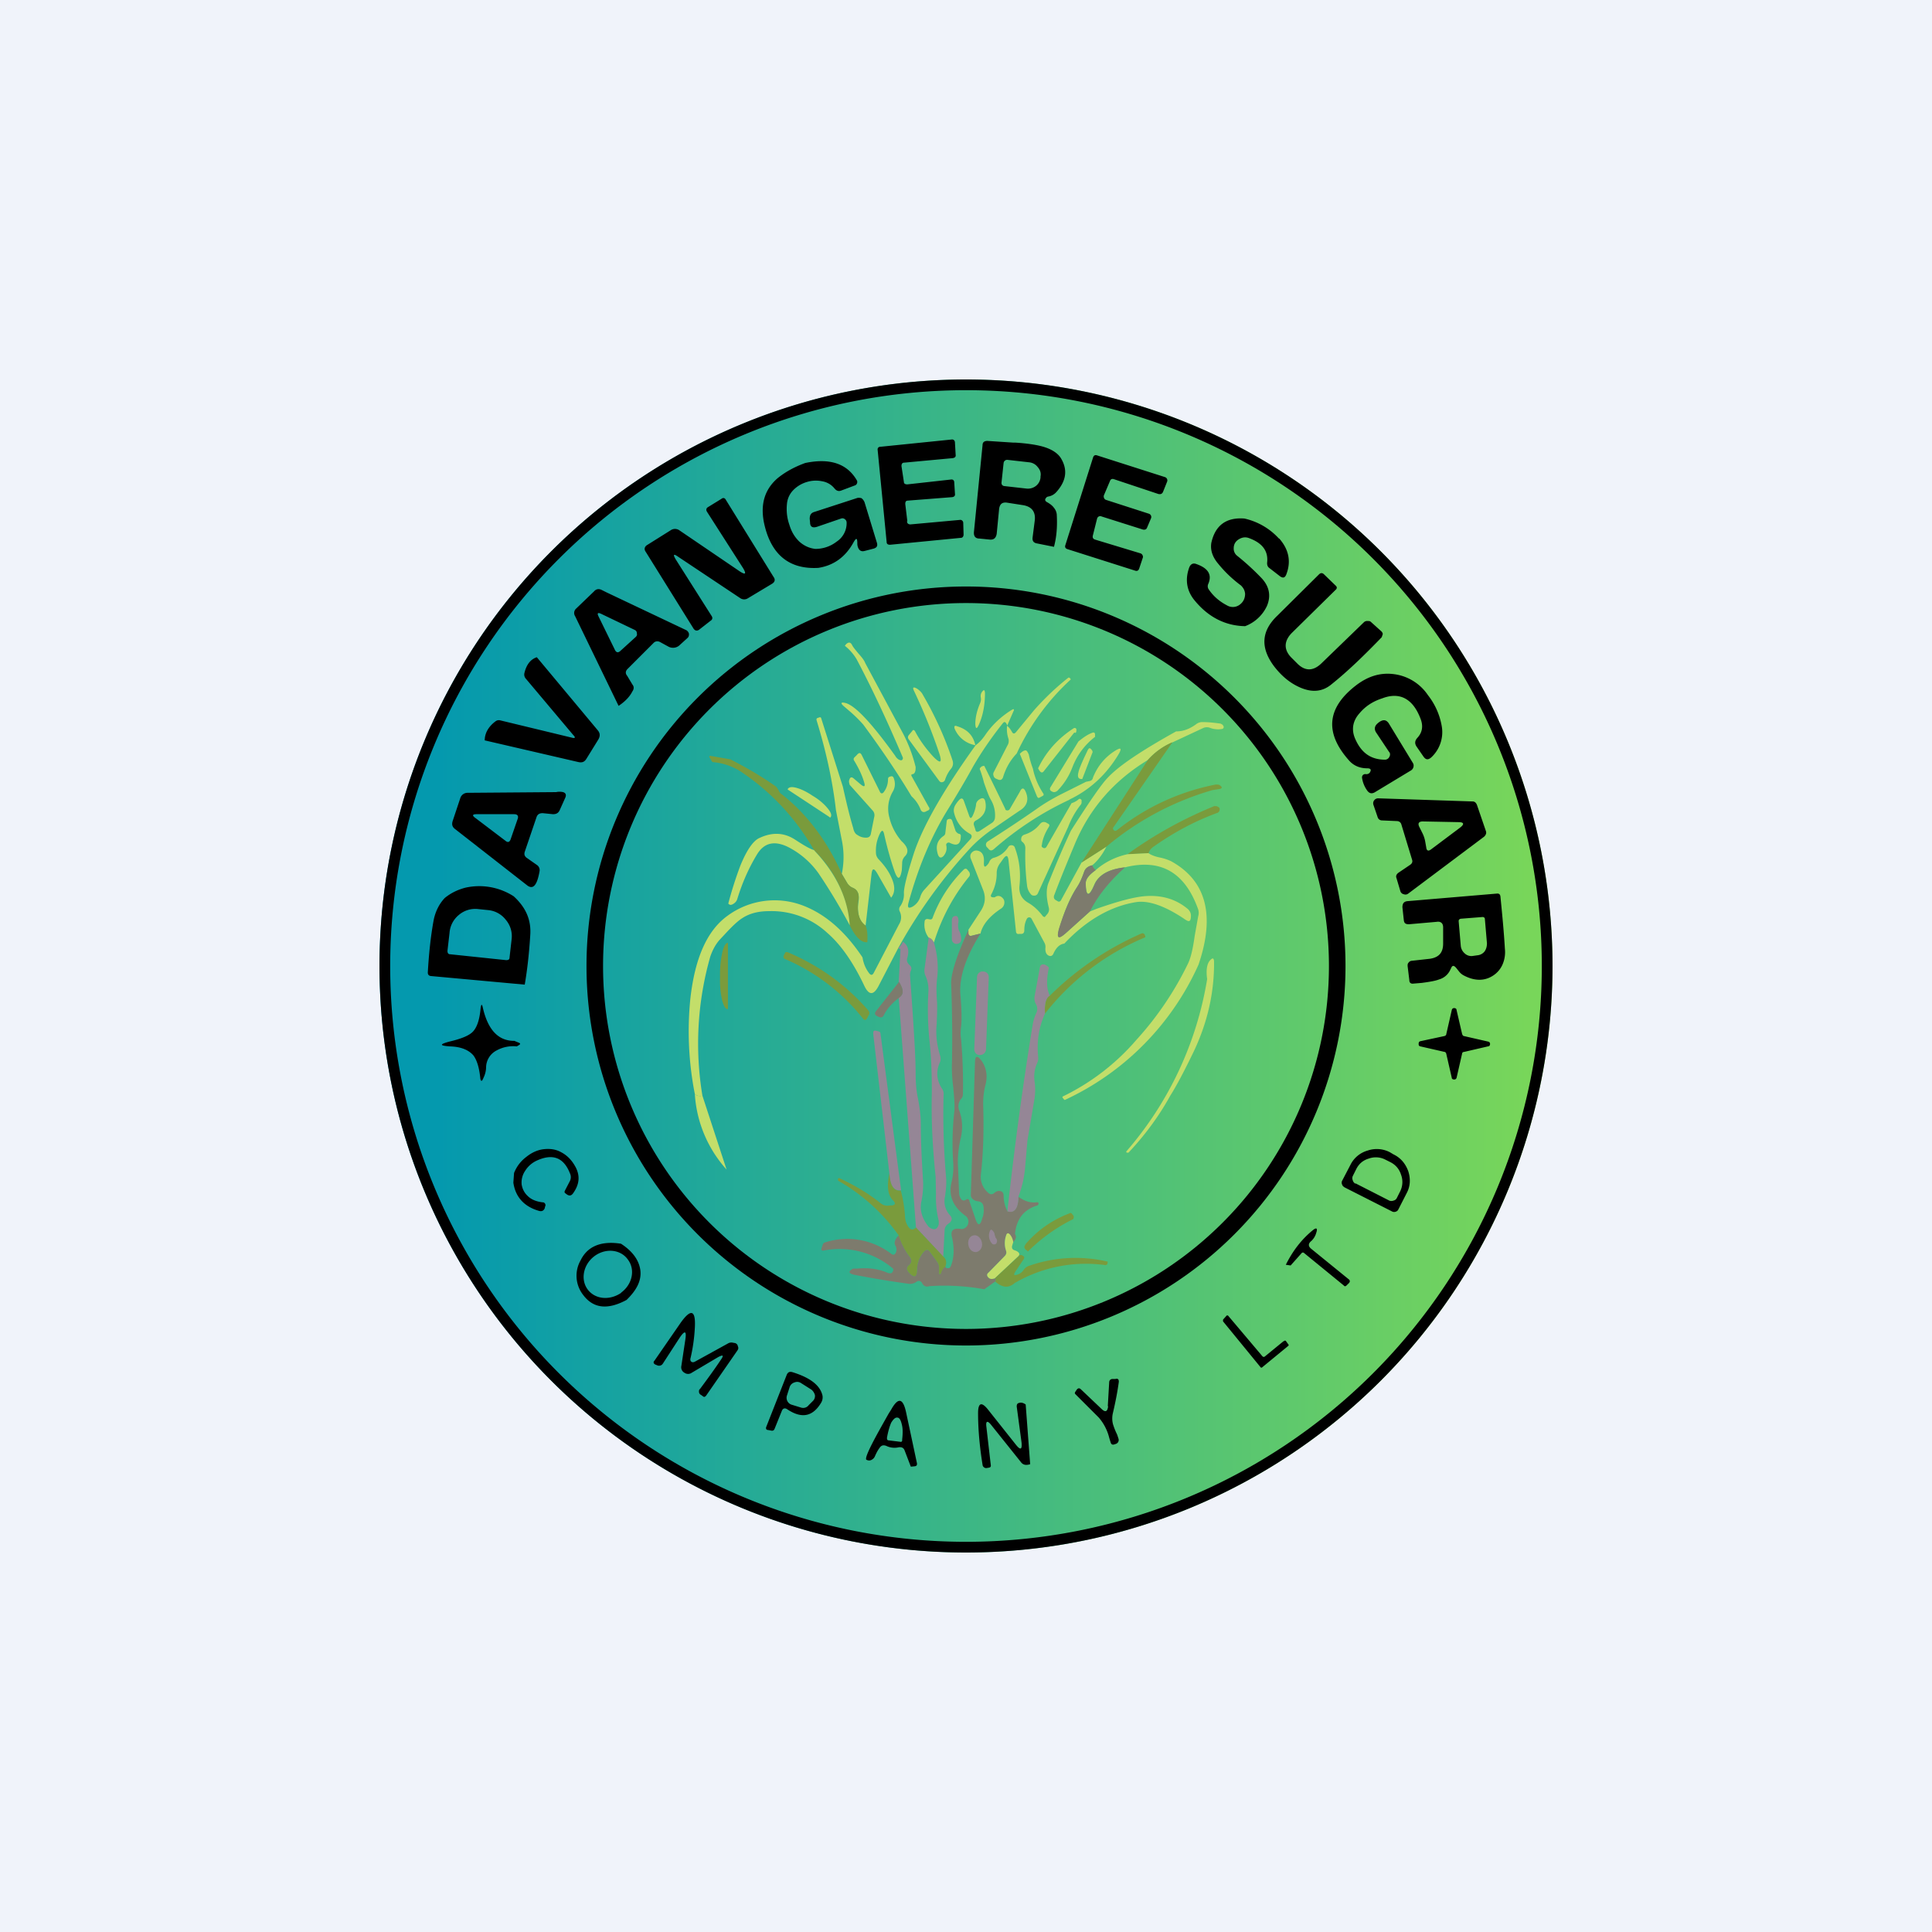
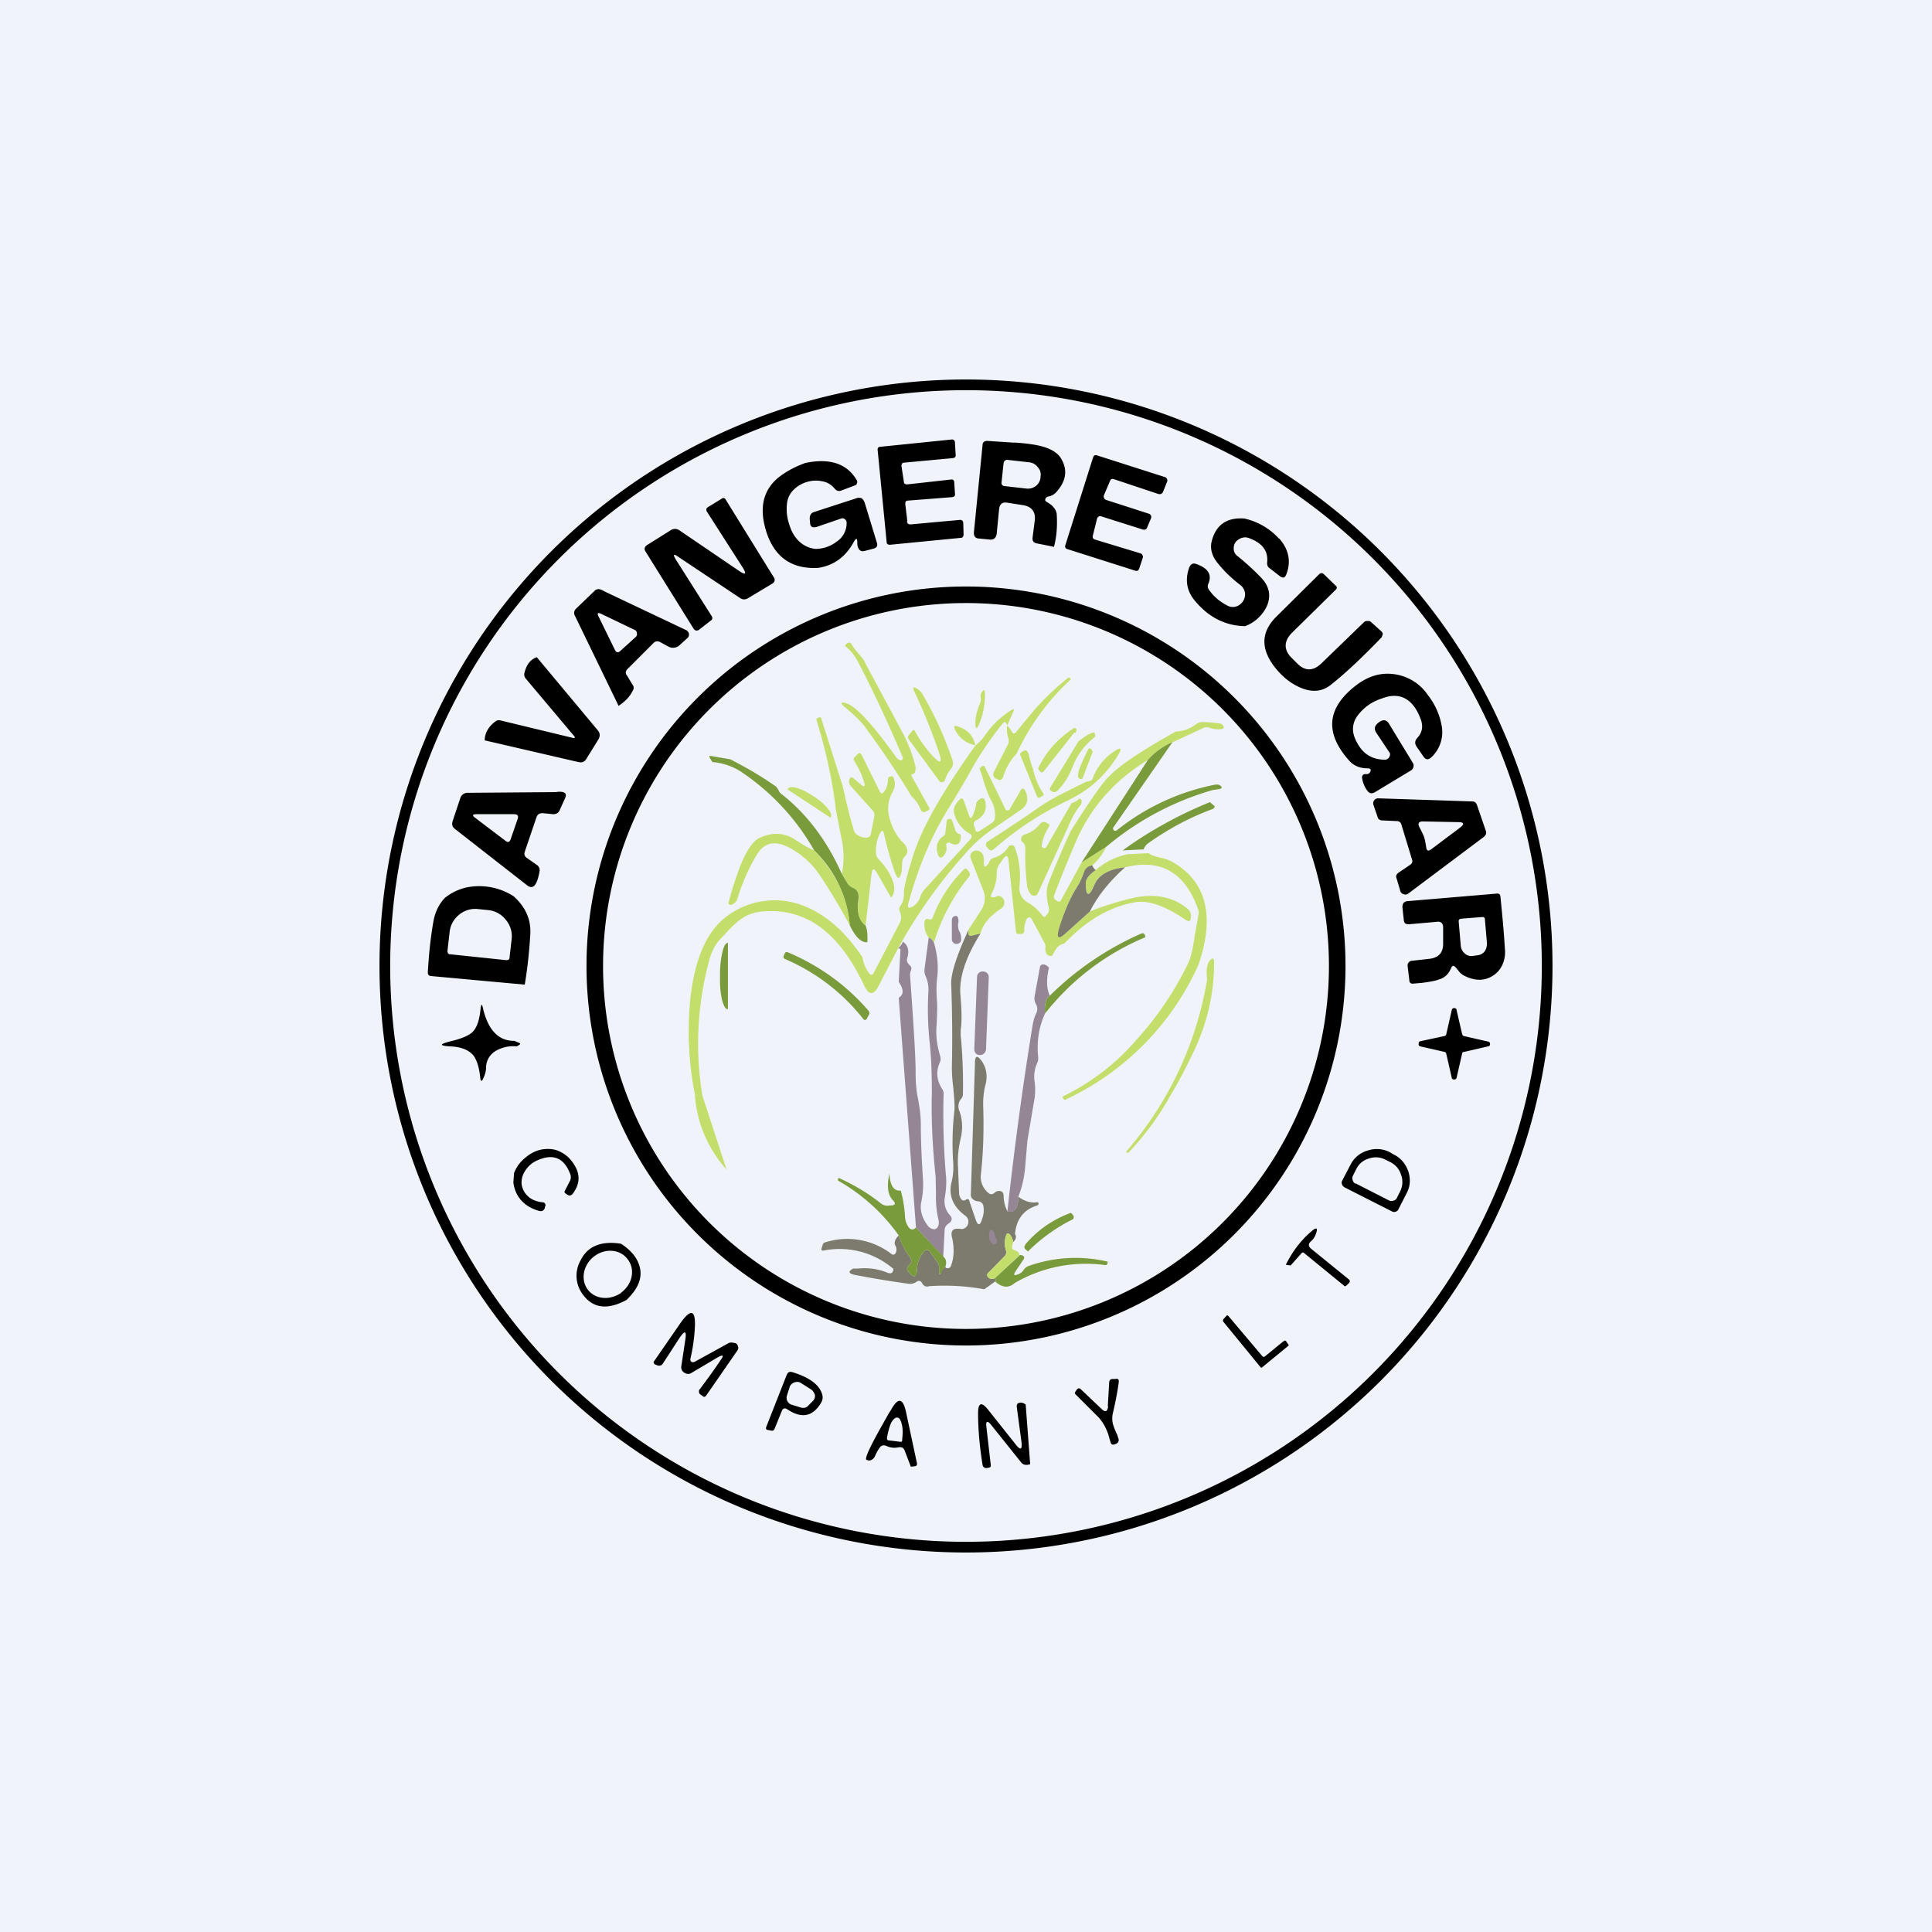
<svg xmlns="http://www.w3.org/2000/svg" width="56" height="56" viewBox="0 0 56 56">
  <path fill="#F0F3FA" d="M0 0h56v56H0z" />
-   <circle cx="28" cy="28" r="17" fill="url(#a)" />
  <path fill-rule="evenodd" d="M28 45a17 17 0 1 0 0-34 17 17 0 0 0 0 34Zm0-.31a16.69 16.69 0 1 0 0-33.38 16.69 16.69 0 0 0 0 33.38Z" />
  <path fill-rule="evenodd" d="M28 39a11 11 0 1 0 0-22 11 11 0 0 0 0 22Zm0-.48a10.52 10.52 0 1 0 0-21.04 10.52 10.52 0 0 0 0 21.04Z" />
  <path d="M26.42 23.08c-.42-.7-.89-1.39-1.4-2.08-.09-.1-.22-.24-.41-.4l-.14-.12c-.12-.1-.1-.14.05-.1.29.09.76.6 1.43 1.53.02.04.05.07.09.1.07.04.11.04.13-.02v-.03c-.46-1.08-.9-2.02-1.34-2.85a1.42 1.42 0 0 0-.34-.39.23.23 0 0 1 .06-.07c.06-.04.1-.03.14.03.03.07.1.15.19.26.1.11.17.2.2.28l1.1 2.05c.15.29.27.6.36.96 0 .06 0 .12-.03.17a.08.08 0 0 1-.06.04c-.03 0-.04.02-.03.05l.5.9c.04.05.02.09-.04.11l-.06.03c-.06.02-.1 0-.13-.05a1.01 1.01 0 0 0-.27-.4ZM29.47 21.84c-.19.2-.32.43-.4.7-.03.06-.07.08-.13.06l-.07-.03a.12.12 0 0 1-.07-.08.13.13 0 0 1 0-.1l.4-.78a.25.25 0 0 0 .03-.2.88.88 0 0 1-.04-.37c.06.04.1.1.14.17.03.06.07.07.12.01l.52-.63a7.64 7.64 0 0 1 1-.95c.02 0 .04 0 .05.03.02.01.02.03 0 .04a6.76 6.76 0 0 0-1.55 2.13ZM27.04 21.92c.22.23.28.2.18-.1a16.5 16.5 0 0 0-.72-1.78c-.06-.12-.03-.14.08-.08.07.05.13.1.17.18.35.6.64 1.24.86 1.9.03.1.01.18-.05.25-.08.1-.13.2-.17.32a.1.1 0 0 1-.07.06c-.04.01-.07 0-.1-.04l-.88-1.2c-.03-.04-.03-.08 0-.12l.1-.12c.02-.04.05-.04.08 0 .14.27.32.51.52.73ZM28.43 20.22a.21.21 0 0 1 .03-.16c.06-.08.08-.07.09.02 0 .36-.06.67-.18.93-.06.13-.09.12-.1-.02 0-.2.05-.4.14-.61.02-.05.03-.1.02-.16Z" fill="#C3DE6A" />
  <path d="M29.2 21.04c-.04-.11-.08-.14-.13-.08-.32.4-.61.82-.86 1.25-.23.42-.48.84-.74 1.26-.5.81-.87 1.72-1.14 2.71-.03.13 0 .16.12.1a.5.5 0 0 0 .23-.3.55.55 0 0 1 .12-.2l1.33-1.46c.05-.06.05-.12-.03-.16a.92.92 0 0 1-.44-.58.3.3 0 0 1 .04-.26.8.8 0 0 1 .09-.12c.07-.08.12-.07.15.02l.15.42c.03.09.06.09.1.01.05-.1.08-.2.1-.31 0-.08.04-.13.1-.17.09-.06.15-.04.17.07.05.24-.04.42-.27.54-.05.03-.08.07-.06.14l.04.12c.01.07.05.09.12.05l.35-.23a.2.2 0 0 0 .1-.16.88.88 0 0 0-.12-.52c-.06-.1-.12-.27-.2-.5a3.42 3.42 0 0 0-.11-.36c-.02-.03-.01-.06.02-.08.02-.03.06-.04.1-.04a103.1 103.1 0 0 1 .61 1.25c0 .03.03.04.06.04s.05-.01.07-.04l.29-.5c.06-.13.12-.12.17 0 .1.23.04.42-.18.55l-.79.54c-.23.16-.46.35-.67.58a14.86 14.86 0 0 0-2.06 2.87l-.57 1.1c-.14.26-.27.26-.4 0-.32-.68-.68-1.2-1.07-1.54a2.38 2.38 0 0 0-1.7-.64c-.32 0-.57.07-.77.2-.13.08-.3.24-.52.48l-.15.16c-.12.14-.2.3-.26.47a9.2 9.2 0 0 0-.23 4.04c-.1.02-.17 0-.22-.05a9.4 9.4 0 0 1-.13-2.76c.13-1.17.48-1.97 1.07-2.4a2.3 2.3 0 0 1 2.2-.3c.65.25 1.22.75 1.72 1.5.03.19.1.34.2.47.05.05.08.05.12-.01l.74-1.42a.38.38 0 0 0 .02-.37.14.14 0 0 1 .02-.16.6.6 0 0 0 .1-.38c0-.17.1-.55.28-1.12.26-.8.86-1.85 1.8-3.16.1-.07.18-.16.26-.27.2-.3.46-.55.78-.75.07-.04.09-.03.05.05l-.18.41Z" fill="#C3DE6A" />
  <path d="M24.43 22.8c.09.4.18.8.3 1.2.02.1.06.17.12.2.07.05.15.08.25.08.08 0 .12-.03.14-.1l.1-.5a.2.2 0 0 0-.04-.18l-.67-.75c-.02-.06-.03-.11-.01-.15.02-.07.06-.09.12-.04l.2.17c.12.1.15.07.1-.08-.06-.2-.16-.4-.28-.6a.07.07 0 0 1 0-.09l.08-.08c.06-.07.1-.07.14.01l.52 1.05c.03.07.08.08.13 0 .07-.1.11-.22.11-.36 0-.04.02-.06.06-.07.05-.02.08-.01.1.03.06.15.05.29-.03.42a.97.97 0 0 0-.09.74c.06.25.18.48.35.68.19.17.22.32.1.44a.28.28 0 0 0-.08.2l-.01.2c-.05.29-.12.3-.22.01a9.79 9.79 0 0 1-.29-1.04c-.03-.14-.07-.14-.13-.02-.09.19-.12.37-.11.55 0 .07.03.14.09.2.16.17.28.34.35.5.12.25.12.45 0 .6l-.4-.7c-.1-.17-.15-.16-.17.03l-.17 1.48c-.19-.13-.26-.38-.2-.74.02-.19-.04-.3-.18-.36a.3.3 0 0 1-.15-.13l-.16-.27a2.4 2.4 0 0 0 0-.98l-.17-.87c-.1-.88-.3-1.75-.56-2.6-.01-.04 0-.06.03-.07l.06-.02c.02 0 .03 0 .04.02l.63 1.99ZM33.98 21.52a2 2 0 0 0-.71.51c-.99.6-1.7 1.42-2.13 2.47-.2.48-.4.96-.58 1.44-.03.07-.01.13.06.16l.05.03c.03.01.06 0 .08-.03l.6-1.1.72-.46c-.1.2-.23.39-.41.54-.13.03-.21.1-.24.2-.06.17-.12.31-.2.43-.2.3-.37.7-.52 1.22-.08.27-.02.3.19.12l.7-.63.2-.08c.6-.21 1.05-.33 1.35-.36.5-.05.93.07 1.28.36.06.05.1.12.1.2 0 .13-.03.18-.1.15a.49.49 0 0 1-.1-.06c-.57-.38-1.04-.54-1.4-.48-.73.12-1.43.52-2.07 1.2-.14.02-.24.12-.32.3-.03.06-.08.08-.15.04-.06-.04-.08-.1-.08-.2.01-.06 0-.12-.03-.17l-.37-.69a.08.08 0 0 0-.07-.04.08.08 0 0 0-.07.05c-.05.1-.07.2-.07.33 0 .06-.03.1-.09.1h-.06c-.05.01-.08-.01-.09-.06l-.22-2.09c-.02-.13-.06-.14-.14-.04l-.1.14a.46.46 0 0 0-.1.3c0 .2-.05.4-.15.59-.04.07-.02.1.06.1.02 0 .04 0 .06-.02.06-.03.12-.03.18.02s.08.1.07.18a.21.21 0 0 1-.1.15c-.33.22-.53.46-.59.72l-.24.06c-.07.02-.1 0-.11-.07v-.1l.36-.55c.13-.2.15-.4.06-.62l-.35-.89a.16.16 0 0 1 .03-.18c.05-.05.11-.07.18-.05.12.03.18.14.17.32-.01.17.03.18.13.05a.44.44 0 0 0 .03-.06.2.2 0 0 1 .14-.11c.17-.05.3-.15.4-.3a.1.1 0 0 1 .1-.06c.06 0 .09.04.1.08.13.35.17.72.13 1.1-.02.21.06.37.24.48.18.1.32.24.44.4l.04.02c.01 0 .02 0 .03-.02l.06-.07a.2.2 0 0 0 .04-.18c-.08-.32-.08-.56 0-.74.2-.5.41-1 .64-1.49.54-.85.9-1.37 1.08-1.55.33-.35 1-.79 1.97-1.33.22 0 .4-.08.57-.2a.29.29 0 0 1 .2-.07c.17 0 .33.02.49.04.03 0 .06.02.09.04l.03.05c0 .04-.01.06-.05.07a.68.68 0 0 1-.34-.03.25.25 0 0 0-.2 0l-.9.42ZM28.27 21.6a.8.8 0 0 1-.6-.48c-.02-.07 0-.1.07-.07.3.09.47.27.53.55ZM31.14 21.23l-.89 1.13c-.05.06-.1.03-.16-.09.23-.48.57-.86 1.03-1.16a.05.05 0 0 1 .06 0c.02.01.02.03.02.05 0 .07-.02.1-.06.07ZM31.75 21.35c-.3.23-.53.53-.67.9a1.96 1.96 0 0 1-.43.67c-.05.04-.1.05-.14.03-.08-.03-.1-.08-.05-.15l.8-1.31c.14-.11.26-.2.4-.25.05-.02.08 0 .08.05v.06Z" fill="#C3DE6A" />
  <path d="m33.98 21.52-1.7 2.45c-.03.03-.02.06 0 .09.03.03.06.03.1 0a6.59 6.59 0 0 1 2.86-1.32c.05 0 .1 0 .13.03.06.05.06.08-.02.1l-.2.03a8.39 8.39 0 0 0-3.08 1.64l-.72.46 1.92-2.97a2 2 0 0 1 .7-.51Z" fill="#7A9B3C" />
  <path d="m31.67 21.8-.3.78c-.11.01-.15-.05-.11-.2.02-.1.11-.31.27-.64.03-.06.06-.07.1-.02.02.02.04.05.04.08Z" fill="#C3DE6A" />
  <path d="M31 23.18a9.2 9.2 0 0 0-2.19 1.43c-.07.06-.12.05-.17-.02l-.04-.04a.11.11 0 0 1 .03-.16c.47-.3.94-.61 1.4-.93.22-.16.46-.3.71-.43l.74-.37.1-.02c.05-.01.09-.04.1-.1.13-.33.35-.6.66-.79.15-.09.18-.06.09.1-.35.59-.83 1.04-1.44 1.33ZM29.94 22.28c.05.25.15.49.3.72.02.03.01.06-.02.07l-.09.05c-.03.02-.05 0-.07-.03l-.5-1.24c.07-.07.12-.1.17-.1.03 0 .06.05.09.12.03.14.07.28.12.41Z" fill="#C3DE6A" />
  <path d="M21.17 22.01c.45.23.9.49 1.31.78.02.01.05.05.09.12.02.05.05.09.1.12.71.56 1.3 1.33 1.73 2.3l.16.27c.04.06.09.1.15.13.14.05.2.17.17.36-.05.36.02.6.21.74.05.12.06.28.05.48-.17.02-.34-.14-.51-.49a3.41 3.41 0 0 0-1.03-2.17 6.74 6.74 0 0 0-2.15-2.3 1.8 1.8 0 0 0-.79-.26.05.05 0 0 1-.03-.03l-.06-.1c-.02-.04-.01-.05.03-.05l.57.1Z" fill="#7A9B3C" />
  <path d="M22.85 22.9c-.02-.01-.02-.02-.01-.04.04-.05.12-.06.26-.02.14.04.3.12.46.23l.05.03c.16.1.29.22.38.33.1.12.12.2.09.25-.01.02-.03.02-.04 0l-1.2-.79ZM30.96 23.97l-.88 1.93a.11.11 0 0 1-.09.06c-.04 0-.07 0-.1-.03a.45.45 0 0 1-.12-.26 7.22 7.22 0 0 1-.05-1.09.22.22 0 0 0-.09-.18.08.08 0 0 1-.03-.08c0-.07.04-.11.1-.13a.89.89 0 0 0 .44-.3c.05-.06.1-.08.18-.05l.05.03c.05.02.06.05.03.1-.1.16-.18.34-.2.52-.02.04 0 .07.05.09.03.01.06 0 .08-.03l.73-1.27a.53.53 0 0 0 .19-.1c.04-.04.07-.03.1.01v.07a.1.1 0 0 1-.02.06c-.16.2-.28.42-.37.65Z" fill="#C3DE6A" />
-   <path d="M35.21 23.37c.04-.01.07 0 .1.02.04.02.05.05.04.09a.1.1 0 0 1-.06.08c-.66.24-1.29.58-1.88 1-.05.04-.1.1-.12.17l-.61.03c.77-.56 1.62-1.03 2.53-1.4Z" fill="#7A9B3C" />
+   <path d="M35.21 23.37a.1.1 0 0 1-.06.08c-.66.24-1.29.58-1.88 1-.05.04-.1.1-.12.17l-.61.03c.77-.56 1.62-1.03 2.53-1.4Z" fill="#7A9B3C" />
  <path d="M27.8 24.17c.03 0 .05.03.05.05 0 .25-.1.32-.32.21a.07.07 0 0 0-.08.01.06.06 0 0 0-.02.07c.02.11 0 .2-.08.3-.07.07-.12.06-.16-.03-.08-.24-.03-.42.16-.55a.11.11 0 0 0 .05-.08l.04-.34c0-.04.03-.07.07-.07.04-.01.07 0 .09.05l.1.3c.03.04.06.07.1.08ZM23.6 24.65c.64.67.98 1.4 1.03 2.17a16.8 16.8 0 0 0-.9-1.5 2.45 2.45 0 0 0-.85-.75c-.42-.22-.73-.15-.94.2-.23.38-.42.8-.57 1.29a.24.24 0 0 1-.1.13c-.07.05-.12.05-.16 0a11.12 11.12 0 0 1 .35-1.1c.18-.44.36-.7.53-.79.39-.19.74-.17 1.06.04.26.17.45.28.55.3ZM33.29 24.73c.07.05.19.1.35.13.14.03.23.07.3.1 1.02.56 1.29 1.56.8 3a7.87 7.87 0 0 1-3.87 3.92h-.02l-.04-.05c-.02-.02-.02-.04 0-.05a6.62 6.62 0 0 0 2.13-1.64 9.3 9.3 0 0 0 1.49-2.2c.09-.18.15-.46.2-.82l.1-.56a.34.34 0 0 0 0-.2c-.38-1.07-1.08-1.48-2.12-1.22-.47.05-.77.22-.89.5-.16.37-.24.35-.25-.04 0-.12.1-.24.29-.38.25-.22.56-.38.92-.46l.6-.03Z" fill="#C3DE6A" />
  <path d="M31.66 25.08c.02.06.06.11.1.14-.2.14-.29.26-.29.38 0 .4.1.41.25.05.12-.29.42-.46.89-.51-.46.41-.8.84-1.02 1.28l-.7.63c-.21.19-.27.15-.2-.12.16-.52.34-.93.53-1.22.08-.12.14-.26.2-.43.03-.1.1-.17.24-.2Z" fill="#7D7B6D" />
  <path d="M27.07 27.32c-.04-.08-.1-.13-.15-.14a.62.62 0 0 1-.12-.46c0-.06.04-.09.1-.08l.06.01c.03 0 .05 0 .07-.04.19-.52.49-.99.9-1.4.04-.04.08-.04.11 0l.05.06c.03.05.03.1 0 .14-.46.56-.8 1.2-1.02 1.91Z" fill="#C3DE6A" />
  <path d="M27.81 27c.04.07.05.15.05.23 0 .08-.05.12-.13.13a.13.13 0 0 1-.1-.04.13.13 0 0 1-.04-.1v-.56c.01-.07.04-.1.1-.11.03 0 .05 0 .06.02l.02.03c.01.06.02.11 0 .18 0 .07 0 .15.04.22Z" fill="#958696" />
  <path d="M28.07 26.96v.09c0 .06.04.09.1.07l.25-.06c-.44.7-.63 1.3-.58 1.8.03.36.04.65.02.88-.02.14-.02.28 0 .4l.03.43c.02.39.03.77.02 1.15 0 .05-.02.1-.06.14a.34.34 0 0 0-.05.32c.1.26.11.53.05.8-.07.29-.1.58-.08.87l.03.74c0 .06.03.12.06.17.04.04.08.05.13.02.05-.04.1-.03.11.04l.17.5c.07.22.14.22.2 0a.67.67 0 0 0 .03-.38c-.02-.07-.07-.11-.15-.12a.25.25 0 0 1-.16-.07.15.15 0 0 1-.05-.12l.12-3.82c0-.22.07-.23.2-.05.14.21.17.45.1.7-.05.2-.07.42-.06.64.02.69 0 1.34-.07 1.95a.6.6 0 0 0 .21.52c.06.06.13.06.19 0a.2.2 0 0 1 .12-.05c.09 0 .13.04.14.12 0 .18.04.33.11.47.2.06.31-.08.32-.42.18.13.35.18.52.16a.1.1 0 0 1 .04 0c.02.01.03.03.02.05 0 .02-.02.03-.03.04-.4.12-.61.4-.65.83.05.07.03.15-.05.23a.45.45 0 0 0-.09-.2c-.06-.07-.1-.06-.12.02a.68.68 0 0 0 0 .43c.02.06 0 .11-.04.16l-.47.48c-.05.04-.05.1 0 .14.05.05.11.05.19.02.03.05.04.08 0 .1l-.31.22a6.49 6.49 0 0 0-1.59-.09c-.1.03-.17 0-.22-.1a.1.1 0 0 0-.07-.05.1.1 0 0 0-.08.02.32.32 0 0 1-.24.06 29.1 29.1 0 0 1-1.57-.26c-.17-.04-.18-.1-.03-.18h.13c.31-.03.6.01.86.12.05.02.1.02.12.01a.1.1 0 0 0 .04-.05c.02-.04.02-.08-.02-.1a2.4 2.4 0 0 0-2-.5c-.04 0-.06-.02-.05-.06l.04-.12a.09.09 0 0 1 .07-.06 2.1 2.1 0 0 1 1.91.33c.06.05.11.03.14-.04a.22.22 0 0 0-.02-.2c-.04-.08-.01-.18.1-.29.08.23.18.44.32.62.07.1.06.18-.03.25-.07.06-.06.13.01.21.15.16.22.13.23-.08 0-.2.07-.38.2-.53.06-.07.12-.07.17 0l.22.3c.03.05.05.1.05.16v.17c0 .01 0 .02.02.02.01 0 .02 0 .03-.02.02-.1.07-.16.13-.2 0 .03.03.05.06.05.05 0 .08-.01.1-.06.1-.25.1-.53.04-.81-.06-.22.02-.3.24-.27.05.01.1 0 .15-.04.06-.05.08-.11.08-.18a.22.22 0 0 0-.1-.17c-.35-.26-.48-.58-.39-.96.05-.2.06-.38.05-.57a8.1 8.1 0 0 1 .03-1.47c.02-.16 0-.4-.03-.72a4.51 4.51 0 0 1-.04-.57c.02-.82.01-1.64-.02-2.45 0-.28.16-.8.5-1.53Z" fill="#7D7B6D" />
  <path d="M30.29 29.38c-.02-.29.03-.46.14-.52a8.78 8.78 0 0 1 2.65-1.8c.05-.02.08 0 .1.03l.02.06-.01.02a7.22 7.22 0 0 0-2.9 2.21Z" fill="#7A9B3C" />
  <path d="M26.92 27.18c.06.01.1.06.15.14.1.34.14.7.09 1.06-.02.2-.02.4 0 .65.01.19 0 .4-.01.66-.03.28 0 .59.1.91.02.08.02.15-.02.22-.1.25-.08.49.07.73.04.05.06.12.05.19-.02.75 0 1.54.07 2.35.02.21 0 .4-.03.6a.6.6 0 0 0 .15.54c.06.07.06.13 0 .2l-.09.07a.23.23 0 0 0-.07.16l-.04.77-.79-.85-.5-6.66c.15-.09.15-.24 0-.46l.05-.93c0-.02 0-.03-.02-.03a.13.13 0 0 0-.05-.01c.1-.1.14-.16.13-.2.16.1.2.26.14.47-.03.09 0 .15.06.21.06.05.07.1.04.17a.34.34 0 0 0-.02.16c.1 1.39.16 2.32.16 2.8 0 .27.02.53.07.75.05.27.08.51.08.73 0 .54.03 1.06.06 1.57.02.23 0 .45-.04.66-.06.25.01.5.2.74.05.05.1.07.16.08.07 0 .12-.05.14-.15v-.09a2.86 2.86 0 0 1-.08-.78l-.01-.5c-.09-.85-.13-1.66-.11-2.43 0-.46-.01-.94-.06-1.44a8.86 8.86 0 0 1-.04-1.5.98.98 0 0 0-.09-.47.36.36 0 0 1-.02-.2l.12-.9Z" fill="#958696" />
  <path d="M21.1 29.25h-.01c-.06 0-.11-.08-.16-.26a2.63 2.63 0 0 1-.06-.63v-.14c0-.24.03-.45.07-.63.04-.17.1-.26.15-.26h.01v1.92ZM25.17 29.29c.04.05.04.1 0 .15l-.04.08c-.04.06-.08.06-.12 0a5.78 5.78 0 0 0-2.25-1.72c-.05-.02-.06-.06-.04-.11l.03-.06c.01-.03.04-.04.08-.03.9.38 1.69.94 2.34 1.69Z" fill="#7A9B3C" />
  <path d="M33.92 31.76c-.33.6-.74 1.15-1.21 1.65h-.05c-.02-.02-.02-.03 0-.05a10.1 10.1 0 0 0 2.33-4.98c-.04-.28 0-.47.1-.56.06-.06.09-.05.1.04.01.88-.18 1.75-.58 2.6-.27.56-.5 1-.69 1.3Z" fill="#C3DE6A" />
  <path d="M30.4 28.06c-.07.33-.07.6.03.8-.11.06-.16.23-.14.52-.18.39-.24.8-.2 1.24.01.07 0 .14-.03.2a.95.95 0 0 0-.07.54c.02.15.02.3 0 .46l-.21 1.24-.07.82a3 3 0 0 1-.19.8c0 .35-.12.5-.32.43.2-1.82.44-3.61.73-5.39.02-.12.05-.23.1-.34a.28.28 0 0 0 0-.27.35.35 0 0 1-.04-.24l.15-.82c.01-.08.06-.11.14-.09.05.02.1.05.13.1ZM28.5 28.16a.16.16 0 0 0-.18.16l-.08 2.09c0 .09.06.17.15.17h.02c.09 0 .16-.07.17-.16l.08-2.1a.16.16 0 0 0-.16-.16Z" fill="#958696" />
-   <path d="M26.06 28.46c.14.22.14.37 0 .46-.2.15-.35.32-.44.5-.03.07-.08.08-.14.06l-.06-.03c-.06-.03-.08-.08-.03-.14l.67-.85Z" fill="#7D7B6D" />
-   <path d="M26.11 34.5c-.2.03-.31-.13-.33-.48l-.47-4.06c0-.08.02-.1.1-.08l.07.02c.03.01.04.03.04.05l.6 4.56Z" fill="#958696" />
  <path d="M20.14 31.71c.05.05.12.07.22.05l.7 2.14a3.6 3.6 0 0 1-.92-2.19Z" fill="#C3DE6A" />
  <path d="M25.78 34.02c.02.35.13.51.33.49.06.22.1.46.12.7 0 .1.02.2.05.26.08.18.17.21.27.11l.8.85c.07.06.1.16.05.29-.06.03-.1.1-.13.2l-.03.01c-.02 0-.02 0-.02-.02v-.17c0-.06-.02-.11-.05-.16l-.22-.3c-.05-.07-.1-.07-.17 0a.81.81 0 0 0-.2.53c0 .21-.08.24-.23.08-.07-.08-.08-.15-.01-.21.09-.07.1-.16.03-.25a1.97 1.97 0 0 1-.32-.62 5.45 5.45 0 0 0-1.76-1.59v-.06c.02-.01.04-.02.06 0 .43.2.82.43 1.18.72.08.06.16.08.26.06h.07c.09-.02.1-.06.04-.13-.17-.16-.2-.42-.12-.8ZM29.72 36.07a3.1 3.1 0 0 1 1.28-.9c.02-.02.04-.01.06 0l.04.05c.02.02.03.04.02.07 0 .03-.01.05-.04.06-.46.23-.88.53-1.26.9-.02.03-.03.03-.05 0l-.04-.03c-.05-.05-.05-.1 0-.15Z" fill="#7A9B3C" />
  <path d="M28.86 35.88c.04.04.05.09.03.13 0 .03-.03.05-.06.06-.03 0-.06 0-.08-.03a.34.34 0 0 1-.06-.35c.02-.06.05-.06.09-.01.03.03.05.07.05.11l.03.09Z" fill="#958696" />
  <path d="m29.37 36-.03.1c-.02.07 0 .12.07.14.12.04.16.1.12.16l-.69.65c-.08.03-.14.03-.19-.02-.05-.05-.05-.1 0-.14l.47-.48c.05-.05.06-.1.04-.16a.68.68 0 0 1 0-.43c.02-.08.06-.1.12-.03.04.05.07.11.09.21Z" fill="#C3DE6A" />
-   <path d="M28.07 36.09c.02.13.13.22.24.2.11-.03.18-.15.15-.28-.03-.14-.14-.23-.25-.2-.1.02-.17.14-.14.28Z" fill="#958696" />
  <path d="M29.53 36.4c.04-.03.08-.03.12 0 .04.02.05.05.02.1l-.24.36c-.06.1-.04.12.07.08a.32.32 0 0 0 .17-.13.3.3 0 0 1 .16-.12 4.06 4.06 0 0 1 2.28-.12l-.01.05c0 .03-.03.05-.06.05a4.1 4.1 0 0 0-2.63.52c-.17.15-.35.14-.56-.04.02-.02.02-.05-.01-.1l.7-.65Z" fill="#7A9B3C" />
  <path fill-rule="evenodd" d="m26.3 15.11-.06-.5c0-.07.02-.1.08-.1l1.28-.1c.06-.01.09-.04.08-.1l-.02-.32c0-.07-.04-.1-.1-.09l-1.26.14c-.06 0-.1-.02-.1-.07l-.07-.46c0-.06.02-.1.08-.1l1.4-.13c.07-.01.1-.04.09-.1l-.02-.35c0-.06-.04-.1-.1-.09l-2.06.21c-.06 0-.09.04-.08.1l.26 2.66c0 .06.04.08.1.08l2.05-.2c.05 0 .08-.04.08-.1l-.01-.34a.09.09 0 0 0-.03-.06.08.08 0 0 0-.07-.02l-1.43.13c-.06 0-.1-.03-.1-.09Zm5.38.4.12-.48a.1.1 0 0 1 .05-.06.09.09 0 0 1 .08 0l1.2.38c.05.01.1 0 .12-.06l.11-.26a.1.1 0 0 0-.06-.14l-1.24-.4a.09.09 0 0 1-.06-.06.1.1 0 0 1 0-.08l.17-.4c.02-.06.06-.08.12-.06l1.29.43c.06.01.1 0 .13-.06l.12-.3a.1.1 0 0 0 0-.07.1.1 0 0 0-.06-.06l-1.97-.63c-.06-.02-.1 0-.12.07l-.8 2.53c-.02.06 0 .1.07.12l1.95.62c.06.02.1 0 .12-.06l.1-.3a.09.09 0 0 0 0-.08.1.1 0 0 0-.06-.06l-1.32-.4c-.06-.02-.08-.06-.06-.13Zm-7.96.95c-.86.05-1.39-.4-1.58-1.33-.1-.53.03-.95.4-1.27.21-.17.47-.32.8-.44.72-.15 1.22.02 1.5.51a.1.1 0 0 1 0 .08.09.09 0 0 1-.06.06l-.4.15c-.08.03-.14 0-.19-.06a.58.58 0 0 0-.36-.21.88.88 0 0 0-.44.02.91.91 0 0 0-.4.24.65.65 0 0 0-.18.4c-.02.2 0 .4.07.6.06.2.15.35.28.48.14.13.3.2.47.22a1 1 0 0 0 .62-.21.64.64 0 0 0 .29-.55.12.12 0 0 0-.05-.1.11.11 0 0 0-.11-.02l-.7.24c-.13.04-.2 0-.2-.13l-.01-.1c0-.1.03-.17.13-.2l1.23-.4c.05-.02.1-.01.14 0 .04.03.07.07.09.12l.36 1.18c.02.08 0 .13-.09.16l-.27.07c-.08.02-.14 0-.18-.08a.31.31 0 0 1-.03-.14c0-.16-.03-.17-.11-.03-.23.42-.57.67-1.02.74Zm5.66-3.63h.06c.32.02.57.06.73.1.28.07.48.19.58.35.2.33.16.65-.12.97a.41.41 0 0 1-.23.14.13.13 0 0 0-.06.02c-.06.06-.06.1 0 .14.09.05.16.1.21.17.05.06.07.12.08.18.02.34 0 .65-.08.95l-.5-.1c-.1-.02-.13-.08-.12-.17l.06-.47c.04-.27-.08-.43-.35-.47l-.45-.07c-.14-.02-.21.04-.23.18l-.07.72c-.02.12-.08.18-.2.17l-.3-.03c-.12 0-.17-.07-.16-.19l.25-2.52c0-.08.05-.12.14-.12l.76.05Zm-.29.6a.1.1 0 0 1 .04-.08.1.1 0 0 1 .08-.02l.62.07c.1.01.19.06.25.14.07.08.1.17.08.27v.03a.35.35 0 0 1-.14.25.38.38 0 0 1-.28.07l-.62-.07a.1.1 0 0 1-.07-.03.1.1 0 0 1-.02-.08l.06-.56Zm-7.65 3.13c.17.11.2.08.1-.09l-1.05-1.64c-.03-.05-.02-.1.03-.13l.39-.24c.05-.04.1-.03.13.03l1.38 2.23c.06.08.04.15-.04.2l-.7.42a.2.2 0 0 1-.22 0l-1.8-1.2c-.14-.1-.16-.07-.07.08l1.04 1.64c.03.05.02.1-.03.13l-.32.25c-.07.06-.14.05-.19-.04L18.72 16c-.06-.08-.04-.16.05-.21l.67-.42a.22.22 0 0 1 .25 0l1.75 1.19Zm15.63-.95a1.92 1.92 0 0 0-1-.58c-.53-.04-.85.2-.96.71-.03.2.03.4.2.6a3.62 3.62 0 0 0 .66.63c.07.07.11.14.12.24 0 .13-.05.24-.16.32a.33.33 0 0 1-.36.02c-.23-.12-.4-.27-.53-.46a.16.16 0 0 1-.02-.16c.12-.27 0-.46-.34-.58-.1-.04-.17 0-.21.1-.13.36-.07.69.17.97.4.48.89.72 1.45.73a1.14 1.14 0 0 0 .63-.58c.13-.3.07-.58-.16-.82a7.24 7.24 0 0 0-.7-.64.26.26 0 0 1-.1-.22c0-.11.05-.2.15-.26.1-.06.2-.07.3-.03.38.14.55.37.52.69-.01.08.01.14.07.18l.31.24c.08.05.13.04.17-.05.15-.38.08-.73-.2-1.05Zm.38 2.73c-.24.24-.25.5 0 .74l.14.14c.23.24.47.24.71.01l1.24-1.2a.14.14 0 0 1 .1-.03c.04 0 .07 0 .1.03l.3.27c.02.02.04.05.04.08l-.03.09c-.52.54-1 1-1.45 1.36-.26.22-.56.25-.91.1-.3-.13-.55-.34-.77-.63-.39-.53-.36-1.01.1-1.45l1.21-1.2c.05-.05.1-.05.15 0l.33.32c.05.04.05.09 0 .13l-1.26 1.24Zm-19.87-1.17 2.32 1.1c.04.03.06.06.07.1 0 .05 0 .08-.04.12l-.22.2a.28.28 0 0 1-.34.05l-.22-.12c-.08-.05-.16-.04-.22.03l-.74.74c-.06.06-.07.13-.01.2l.15.25c.05.06.05.13 0 .2-.08.16-.22.3-.4.42l-1.26-2.6a.17.17 0 0 1 .03-.22l.52-.5c.06-.07.14-.08.22-.04l.14.07Zm-.16.62.98.47c.04.02.06.05.06.1.01.04 0 .07-.03.1l-.44.4c-.07.07-.13.06-.17-.03l-.47-.96c-.05-.1-.02-.12.07-.08Zm-1.86 1.26 1.76 2.11c.08.09.08.18.02.28l-.34.55c-.06.1-.13.12-.23.1l-2.72-.63c0-.21.11-.4.31-.55a.16.16 0 0 1 .14-.03l2.07.5c.1.03.12 0 .05-.07l-1.38-1.64a.18.18 0 0 1-.04-.16c.06-.25.18-.4.36-.46Zm23.54 2.99c.13.15.31.23.53.23.1 0 .13.04.07.13-.03.03-.06.04-.1.04a.1.1 0 0 0-.1.03.1.1 0 0 0-.02.08c.02.13.07.26.16.38.06.07.12.08.2.04l1.06-.64a.16.16 0 0 0 .07-.1.15.15 0 0 0-.02-.12l-.7-1.15c-.06-.08-.12-.1-.2-.07a.36.36 0 0 0-.11.07c-.1.08-.12.18-.04.29l.36.54c.04.04.04.1.01.15a.14.14 0 0 1-.12.08c-.42 0-.7-.2-.88-.63-.1-.25-.06-.5.14-.72.17-.2.38-.34.66-.43.5-.19.88.01 1.1.58.09.22.06.41-.09.57-.07.08-.08.16-.02.25l.2.29c.07.1.14.1.23.02a1 1 0 0 0 .3-.9 2 2 0 0 0-.4-.9 1.4 1.4 0 0 0-.99-.61c-.39-.05-.75.06-1.1.33-.84.65-.91 1.37-.2 2.17Zm-22.78.92a.46.46 0 0 0-.2 0l-2.56.02a.22.22 0 0 0-.22.16l-.22.66c-.03.1-.01.17.07.23l2.1 1.64c.17.12.28-.02.35-.42a.18.18 0 0 0-.08-.18l-.3-.21c-.06-.05-.07-.1-.05-.17l.34-1c.03-.09.09-.12.18-.12l.3.03c.09 0 .15-.03.19-.11l.17-.38c.03-.08 0-.13-.07-.15Zm-1.52 1.37.2-.58c.04-.1 0-.15-.1-.15h-1.09c-.12 0-.13.04-.03.11l.87.66c.07.06.12.04.15-.04Zm25.7-.53-.45-.02a.13.13 0 0 1-.12-.1l-.12-.35a.14.14 0 0 1 .02-.13.14.14 0 0 1 .12-.06l2.73.09c.06 0 .1.03.13.1l.26.76c.02.06 0 .11-.05.16l-2.2 1.65a.13.13 0 0 1-.13.02.13.13 0 0 1-.1-.09l-.11-.37c-.03-.07 0-.12.05-.16l.34-.23c.06-.04.08-.09.06-.15l-.31-1.02a.13.13 0 0 0-.13-.1Zm.73.35-.09-.18c-.05-.1-.02-.16.1-.16l1.03.02c.17 0 .18.06.05.16l-.84.63c-.08.06-.13.04-.14-.06l-.03-.17a.88.88 0 0 0-.08-.24ZM15.37 27.1c.03-.44-.13-.8-.48-1.12a1.84 1.84 0 0 0-1.4-.25c-.23.06-.43.16-.6.3-.16.17-.27.39-.32.64-.09.49-.14 1-.17 1.52 0 .06.03.09.08.1l2.73.25c.08-.47.13-.95.16-1.44Zm-2.4.46c0 .06.02.1.08.1l1.62.17c.07 0 .1-.02.1-.08l.06-.53a.73.73 0 0 0-.17-.56.73.73 0 0 0-.51-.28l-.29-.03a.73.73 0 0 0-.56.17.74.74 0 0 0-.27.52l-.06.52Zm29.08.52a.51.51 0 0 1-.34.31c-.1.04-.27.07-.5.1l-.24.02c-.07.01-.12-.02-.12-.1L40.8 28c0-.04 0-.07.03-.1a.12.12 0 0 1 .08-.05l.54-.06c.26-.04.38-.18.38-.44v-.47c0-.12-.07-.18-.19-.16l-.8.07c-.1 0-.14-.03-.15-.12l-.04-.37c0-.11.04-.17.15-.18l2.6-.22c.05 0 .08.02.09.08.05.5.1 1.01.13 1.52a.9.9 0 0 1-.07.46.73.73 0 0 1-.26.31c-.25.17-.54.17-.85.01a.42.42 0 0 1-.14-.11l-.08-.1c-.08-.1-.13-.1-.17.02Zm.92-1.5c.04 0 .07.02.07.06l.06.7c0 .09-.02.17-.07.24a.3.3 0 0 1-.21.11l-.14.02a.28.28 0 0 1-.23-.08.33.33 0 0 1-.11-.23l-.06-.7c0-.04.02-.06.06-.07l.63-.05Zm-28.06 3.59.12.05c.06.02.06.05 0 .08l-.05.03a1 1 0 0 0-.59.12.56.56 0 0 0-.3.47c0 .12-.03.23-.08.33-.04.11-.08.1-.09-.01-.03-.3-.1-.52-.2-.65-.14-.16-.36-.25-.68-.26-.3-.02-.31-.06-.01-.14.34-.08.56-.17.67-.28.12-.12.2-.34.23-.68.02-.14.04-.14.07 0 .15.63.45.94.9.94Zm28.22.02-.7-.16c-.02 0-.04-.03-.05-.06l-.16-.69c0-.04-.03-.06-.07-.06-.04 0-.06.02-.07.06l-.16.7c0 .02-.02.04-.05.05l-.7.15c-.04.01-.05.04-.05.08s.01.06.05.07l.7.16c.02 0 .04.02.05.05l.16.7c0 .03.03.05.07.05.04 0 .06-.02.07-.05l.16-.7c0-.03.03-.05.06-.05l.69-.16c.04 0 .06-.03.06-.07 0-.04-.02-.06-.06-.07Zm-28.25 4.09.02-.28c.08-.2.2-.35.36-.47.15-.12.32-.2.5-.22.18-.02.35 0 .51.09.17.09.31.23.42.44.13.26.1.5-.08.75-.05.07-.11.08-.18.03l-.04-.03c-.03-.02-.03-.04-.02-.07l.15-.29a.25.25 0 0 0 0-.22c-.18-.46-.5-.58-.96-.37a.78.78 0 0 0-.34.3.6.6 0 0 0-.1.39c.02.13.08.25.18.34.1.1.25.16.43.18.03 0 .05.01.07.04.01.02.02.05 0 .08l-.01.05c-.03.07-.08.1-.16.08-.43-.12-.69-.4-.75-.82Zm24.09.13a.12.12 0 0 1-.07-.08.12.12 0 0 1 0-.1l.24-.46a.8.8 0 0 1 .5-.42.82.82 0 0 1 .65.05l.1.06c.21.1.35.27.43.49.07.22.06.44-.05.64l-.24.47a.12.12 0 0 1-.07.06.13.13 0 0 1-.1 0l-1.4-.71Zm.32-.1a.15.15 0 0 1-.08-.1.15.15 0 0 1 0-.12l.1-.2c.08-.16.2-.26.37-.31a.6.6 0 0 1 .47.03l.16.08c.15.08.25.2.3.36a.6.6 0 0 1-.02.47l-.1.2a.14.14 0 0 1-.1.08.16.16 0 0 1-.12 0l-.98-.5Zm-1.88 2.37-.14-.02c.2-.4.45-.73.78-1 .11-.09.15-.06.1.08a.5.5 0 0 1-.14.23c-.1.08-.09.16 0 .23l1.07.87c.06.04.06.09 0 .14l-.05.05c-.03.03-.06.03-.08 0l-1.15-.94c-.02-.02-.05-.02-.07 0l-.32.36ZM18 36.05c.34.22.52.48.56.76.04.3-.1.58-.4.87-.56.3-.97.24-1.26-.15a.9.9 0 0 1-.07-1c.2-.41.6-.57 1.17-.48Zm0 1.42c.33-.24.42-.67.2-.96-.21-.3-.65-.34-.97-.1-.32.24-.41.67-.2.96.22.3.65.33.98.1Zm1.86 1.39c.05-.3-.01-.31-.17-.07l-.48.74a.13.13 0 0 1-.17.04l-.05-.02c-.05-.03-.06-.07-.02-.11l.76-1.1c.3-.42.44-.37.41.15a5 5 0 0 1-.13.9c0 .03 0 .06.03.08.03.02.06.02.1 0l.98-.54a.2.2 0 0 1 .13-.01l.06.01c.05.02.07.05.08.1.02.04.01.08-.02.12l-.9 1.3c-.04.05-.07.05-.11.01l-.06-.04a.1.1 0 0 1-.04-.08c0-.03 0-.06.03-.08.2-.27.4-.54.6-.84.1-.14.07-.16-.08-.08l-.76.45a.18.18 0 0 1-.21 0 .18.18 0 0 1-.09-.2l.11-.73Zm17.35.01-.55.45c-.03.02-.05.01-.07-.01l-.98-1.16c-.02-.03-.05-.03-.07 0l-.09.1v.05l1.08 1.32c.02.03.04.03.07 0l.73-.6c.03-.02.03-.04 0-.07l-.05-.07c-.02-.03-.04-.03-.07 0Zm-5.1 1.89.04-.69c0-.06.04-.1.1-.1h.08c.07-.02.1.01.1.08-.04.3-.1.6-.17.9a.67.67 0 0 0 0 .33 2 2 0 0 0 .12.3l.04.12a.12.12 0 0 1-.07.15l-.06.02c-.04.01-.07 0-.09-.04a3 3 0 0 1-.05-.16 1.42 1.42 0 0 0-.3-.58l-.68-.68c-.02-.02-.02-.04 0-.07l.04-.06c.04-.05.08-.05.12-.01l.59.56c.12.12.18.09.2-.07Zm-9.45.14-.21.52c-.02.04-.04.05-.08.05l-.1-.02c-.06 0-.08-.04-.06-.09l.59-1.5c.03-.08.08-.11.16-.09.52.16.81.38.88.68a.3.3 0 0 1-.04.21c-.24.4-.56.47-.98.19-.07-.05-.13-.03-.16.05Zm.56-.81.3.19c.05.04.08.09.1.15a.2.2 0 0 1-.06.18l-.12.12a.2.2 0 0 1-.22.07l-.26-.08a.21.21 0 0 1-.15-.27l.08-.25a.21.21 0 0 1 .14-.13.2.2 0 0 1 .19.02Zm6.51.62.13 1.73a.34.34 0 0 1-.11.02.18.18 0 0 1-.15-.07l-.88-1.1c-.1-.12-.15-.1-.13.06l.13 1.13c0 .03-.01.05-.05.06l-.06.01a.1.1 0 0 1-.09-.02.1.1 0 0 1-.04-.07c-.08-.5-.13-1-.13-1.5 0-.3.1-.34.29-.1l.81 1.02c.13.16.18.14.16-.07l-.14-1.04c0-.07.02-.1.09-.11.04-.01.1 0 .17.05Zm-4.62 1.6c-.07-.08.38-.86.65-1.34l.07-.11c.2-.36.34-.34.43.06l.32 1.5c0 .05-.01.07-.06.08l-.1.01h-.02l-.18-.47c-.03-.08-.09-.1-.17-.09a.54.54 0 0 1-.36-.04c-.08-.03-.14-.02-.19.05-.06.08-.1.16-.14.25a.2.2 0 0 1-.09.1c-.05.03-.1.03-.16 0Zm.65-.56c-.03 0-.05-.02-.05-.05v-.03c.03-.17.07-.31.12-.43.06-.1.12-.16.18-.15.06 0 .1.07.13.2.03.11.03.26.01.43v.03c0 .03-.02.05-.06.04l-.33-.04Z" />
  <defs>
    <linearGradient id="a" x1="12.69" y1="29.64" x2="44.3" y2="29.64" gradientUnits="userSpaceOnUse">
      <stop stop-color="#0499AE" />
      <stop offset="1" stop-color="#78D65A" />
    </linearGradient>
  </defs>
</svg>